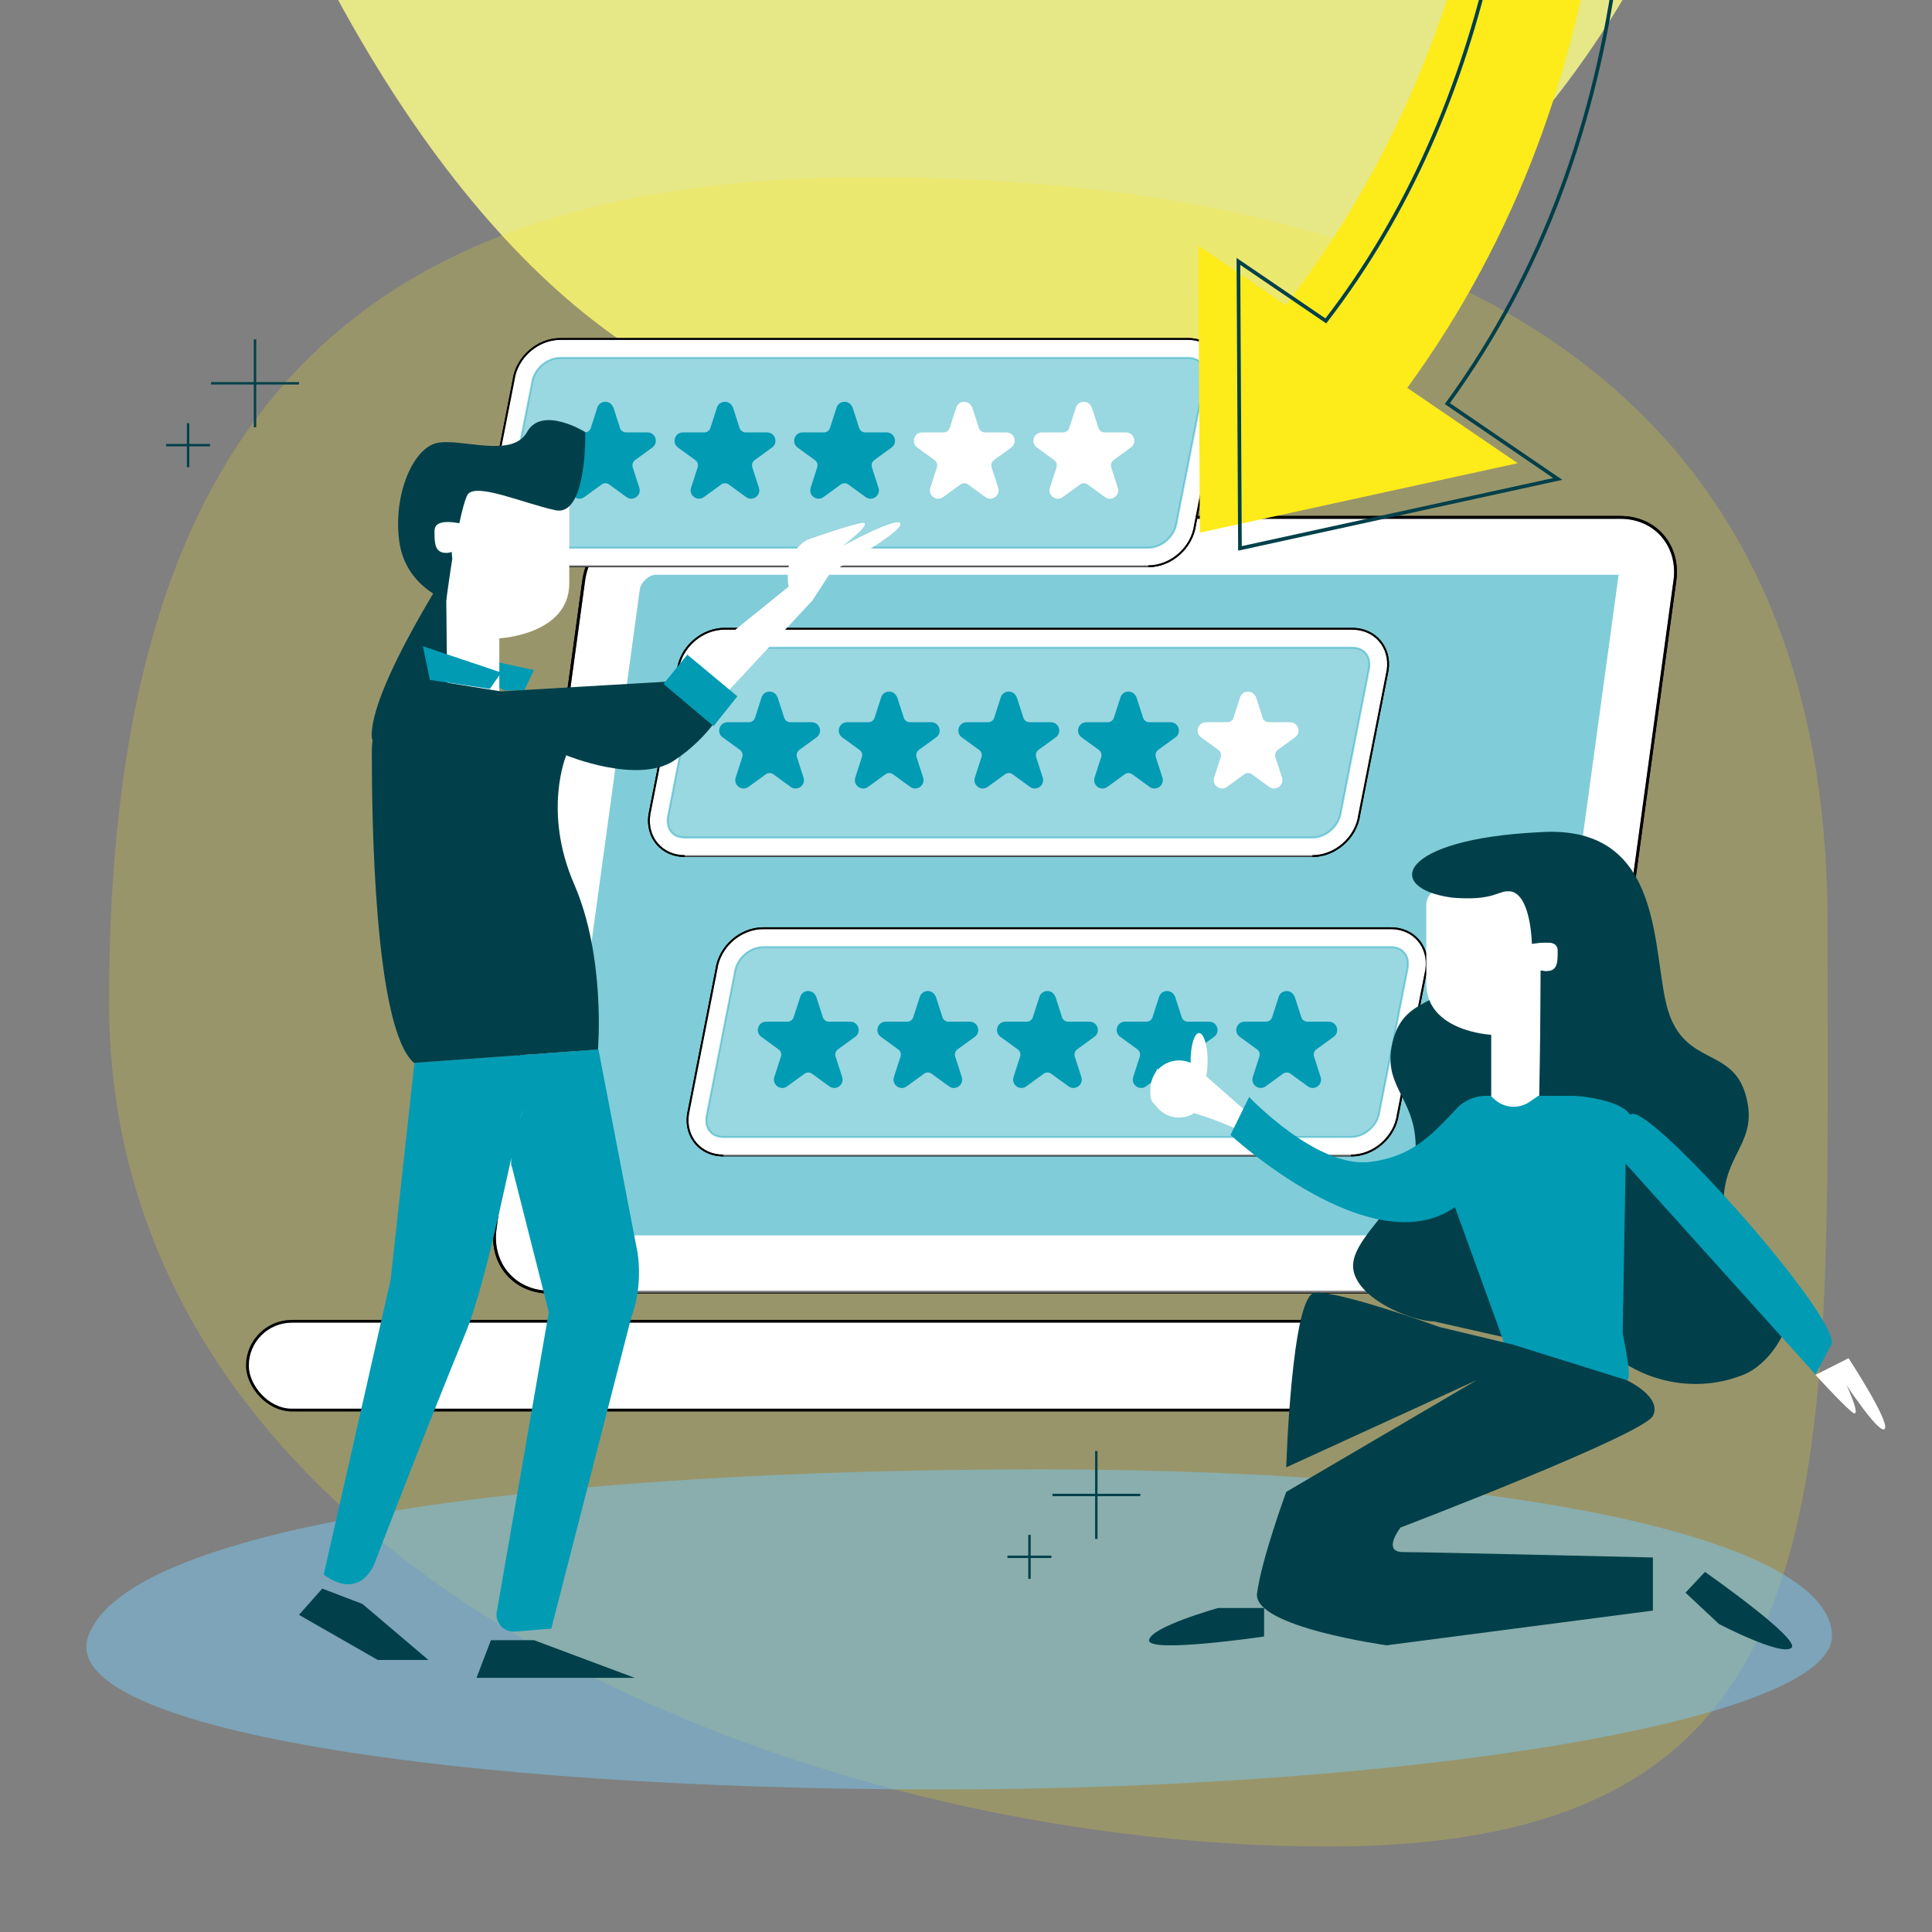
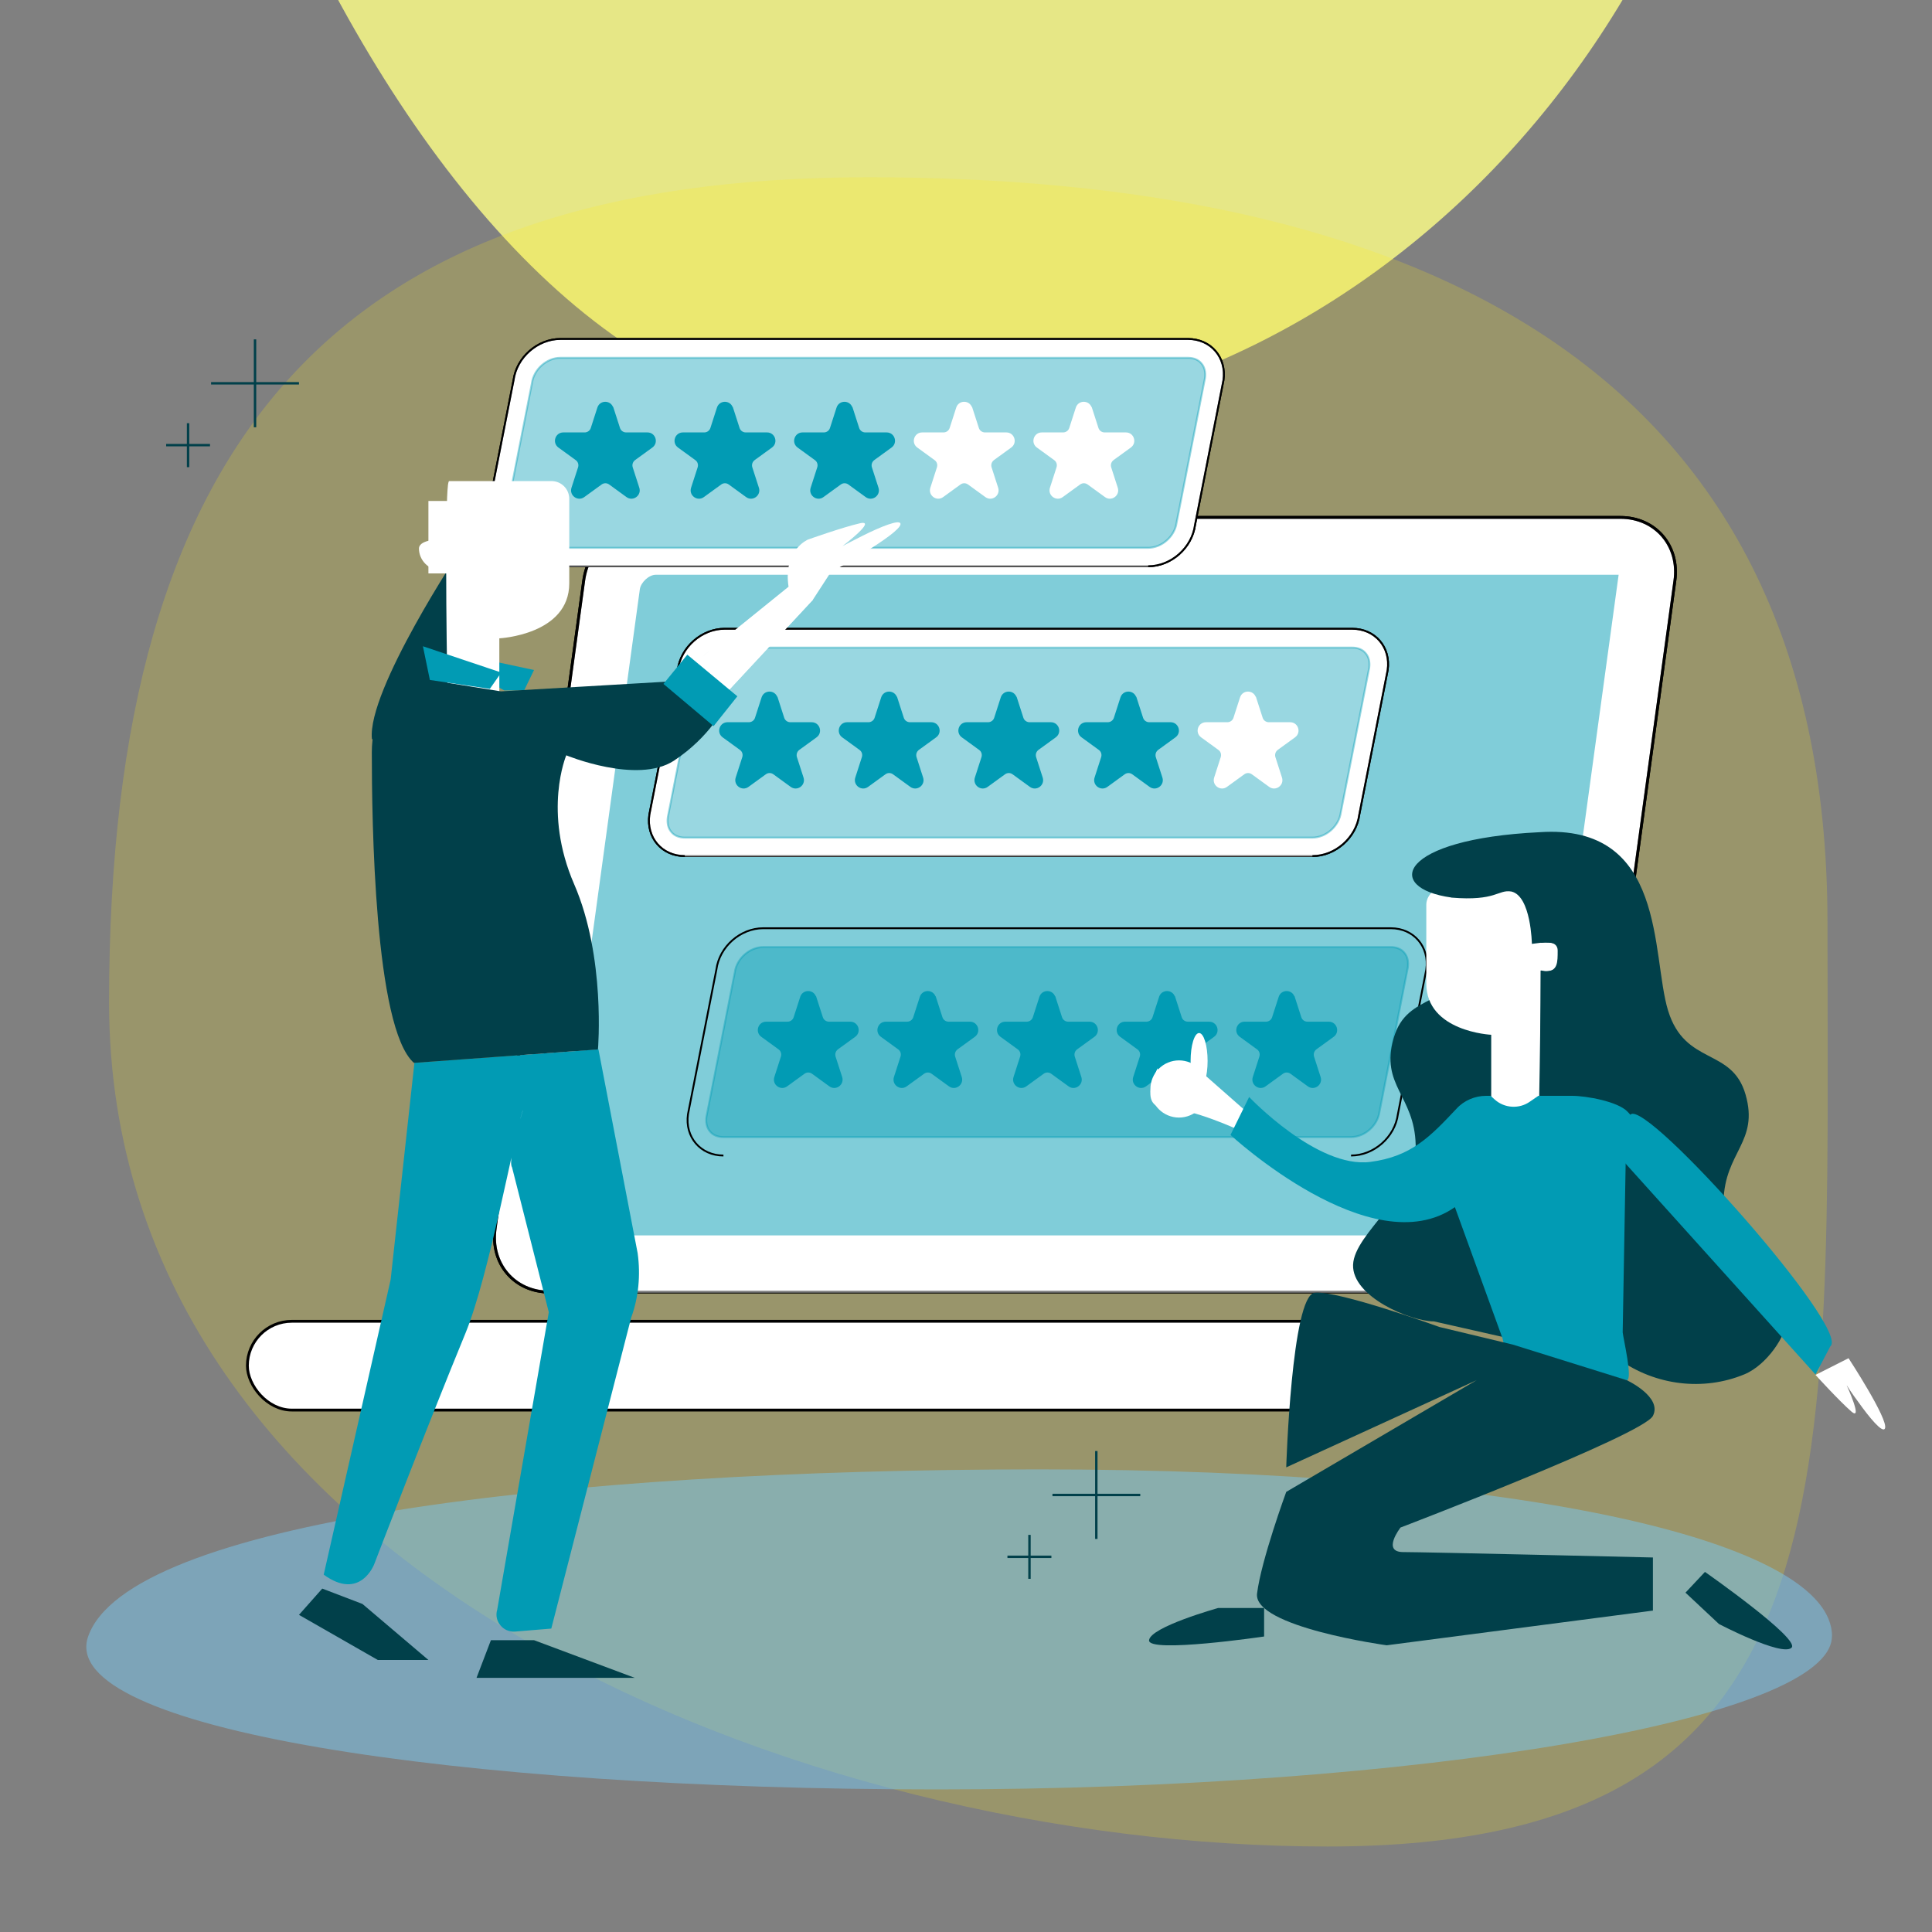
<svg xmlns="http://www.w3.org/2000/svg" id="Calque_3" data-name="Calque 3" viewBox="0 0 200 200">
  <rect x="0" y="0" width="200" height="200" fill="#808080" stroke="none" />
  <defs>
    <style>
      .cls-1 {
        stroke: #fff;
      }

      .cls-1, .cls-2, .cls-3, .cls-4, .cls-5, .cls-6, .cls-7, .cls-8, .cls-9, .cls-10 {
        stroke-miterlimit: 10;
      }

      .cls-1, .cls-2, .cls-5, .cls-7 {
        stroke-linecap: round;
      }

      .cls-1, .cls-4, .cls-6, .cls-11 {
        fill: #fff;
      }

      .cls-1, .cls-5 {
        stroke-width: .19px;
      }

      .cls-12 {
        clip-path: url(#clippath);
      }

      .cls-13, .cls-14, .cls-15, .cls-16, .cls-17, .cls-11, .cls-18, .cls-19, .cls-20 {
        stroke-width: 0px;
      }

      .cls-13, .cls-3, .cls-8, .cls-9, .cls-10 {
        fill: none;
      }

      .cls-2 {
        stroke-width: .31px;
      }

      .cls-2, .cls-14, .cls-5, .cls-7 {
        fill: #019bb4;
      }

      .cls-2, .cls-5, .cls-7 {
        stroke: #019bb4;
      }

      .cls-15, .cls-20 {
        fill: #feeb1a;
      }

      .cls-16 {
        fill: #7ac9f1;
      }

      .cls-16, .cls-21 {
        opacity: .5;
      }

      .cls-16, .cls-20 {
        isolation: isolate;
      }

      .cls-3 {
        stroke-width: .38px;
      }

      .cls-3, .cls-10 {
        stroke: #01404a;
      }

      .cls-4, .cls-6, .cls-8, .cls-9 {
        stroke: #000;
      }

      .cls-4, .cls-8 {
        stroke-width: .19px;
      }

      .cls-17 {
        fill: #e6e786;
      }

      .cls-6, .cls-9 {
        stroke-width: .29px;
      }

      .cls-7 {
        opacity: .4;
        stroke-width: .2px;
      }

      .cls-18 {
        fill: #edbab1;
      }

      .cls-19 {
        fill: #01404a;
      }

      .cls-10 {
        stroke-width: .25px;
      }

      .cls-20 {
        opacity: .2;
      }
    </style>
    <clipPath id="clippath">
      <polygon class="cls-13" points="81.31 71.5 189.23 71.5 189.23 -52.29 81.31 -47.2 81.31 71.5" />
    </clipPath>
  </defs>
  <path class="cls-17" d="M131.55-245.89c45.65,8.12,58.46,159.97,49.38,210.98-9.08,51.01-53.48,85.8-99.14,77.68C36.15,34.65,3.74-58.57,12.82-109.58c9.08-51.01,73.03-144.44,118.73-136.3Z" />
  <path class="cls-20" d="M189.18,95.5c0,58.88,2.87,95.65-51.74,95.65-54.61,0-126.15-28.52-126.15-87.4,0-58.88,24.01-85.4,78.62-85.4s99.27,18.27,99.27,77.15Z" />
  <path class="cls-16" d="M189.64,169.38c0,8.59-42.78,15.86-92.63,15.86s-91.2-6.27-87.89-15.82c4.1-11.82,48.57-17.31,98.42-17.31s82.11,7.43,82.11,17.27Z" />
  <path class="cls-19" d="M118.95,169.8c.12-1.38,7.15-3.34,7.15-3.34h4.76v2.95s-12.03,1.77-11.91.39Z" />
  <path class="cls-19" d="M176.5,162.72l-2.02,2.15,3.47,3.25s6.48,3.38,7.5,2.46c1.03-.87-8.96-7.86-8.96-7.86Z" />
  <g>
    <path class="cls-6" d="M156.82,133.76H56.9c-3.64,0-6.16-2.94-5.64-6.58l9.16-67.04c.47-3.64,3.82-6.58,7.46-6.58h99.86c3.64,0,6.16,2.94,5.64,6.58l-9.16,67.04c-.47,3.64-3.82,6.58-7.4,6.58Z" />
    <g class="cls-21">
      <path class="cls-2" d="M56.9,130.82c-.88,0-1.64-.29-2.11-.88-.53-.59-.7-1.41-.59-2.35l9.16-67.04c.29-2.17,2.35-3.99,4.52-3.99h99.86c.88,0,1.64.29,2.11.88.53.59.7,1.41.59,2.35l-9.16,67.04c-.29,2.17-2.35,3.99-4.52,3.99H56.9Z" />
      <path class="cls-11" d="M167.56,59.5l-9.16,66.92c-.12.7-.94,1.47-1.64,1.47H57.08l9.16-66.92c.12-.7.94-1.47,1.64-1.47h99.68M167.74,53.62h-99.92c-3.64,0-6.93,2.94-7.46,6.58l-9.16,67.04c-.47,3.64,2.05,6.58,5.64,6.58h99.92c3.64,0,6.93-2.94,7.46-6.58l9.16-67.04c.53-3.64-2-6.58-5.64-6.58h0Z" />
    </g>
    <path class="cls-9" d="M56.9,133.76c-3.64,0-6.16-2.94-5.64-6.58l9.16-67.04c.47-3.64,3.82-6.58,7.46-6.58h99.86c3.64,0,6.16,2.94,5.64,6.58l-9.16,67.04c-.47,3.64-3.82,6.58-7.46,6.58" />
  </g>
  <path class="cls-11" d="M120.53,108.62l2.51,4.82,1.39-2.4-3.11-3.02c-.41-.4-1.06.09-.8.59Z" />
  <rect class="cls-11" x="25.61" y="136.78" width="120.6" height="9.19" rx="4.6" ry="4.6" />
  <rect class="cls-9" x="25.61" y="136.78" width="120.6" height="9.19" rx="4.6" ry="4.6" />
  <g>
    <g>
-       <path class="cls-4" d="M139.9,119.62h-65.01c-2.37,0-4.01-1.91-3.67-4.28l2.94-14.97c.31-2.37,2.48-4.28,4.85-4.28h64.97c2.37,0,4.01,1.91,3.67,4.28l-2.94,14.97c-.31,2.37-2.48,4.28-4.81,4.28Z" />
      <g class="cls-21">
-         <path class="cls-11" d="M143.87,99.95l-2.94,14.9c-.08.46-.61.95-1.07.95h-64.86l2.94-14.9c.08-.46.61-.95,1.07-.95h64.86M143.99,96.13h-65.01c-2.37,0-4.51,1.91-4.85,4.28l-2.94,14.97c-.31,2.37,1.34,4.28,3.67,4.28h65.01c2.37,0,4.51-1.91,4.85-4.28l2.94-14.97c.34-2.37-1.3-4.28-3.67-4.28h0Z" />
-       </g>
+         </g>
      <path class="cls-7" d="M74.89,117.71c-.57,0-1.07-.19-1.38-.57-.34-.38-.46-.92-.38-1.53l2.94-14.97c.19-1.41,1.53-2.6,2.94-2.6h64.97c.57,0,1.07.19,1.38.57.34.38.46.92.38,1.53l-2.94,14.97c-.19,1.41-1.53,2.6-2.94,2.6h-64.97Z" />
      <path class="cls-8" d="M74.89,119.62c-2.37,0-4.01-1.91-3.67-4.28l2.94-14.97c.31-2.37,2.48-4.28,4.85-4.28h64.97c2.37,0,4.01,1.91,3.67,4.28l-2.94,14.97c-.31,2.37-2.48,4.28-4.85,4.28" />
    </g>
    <path class="cls-5" d="M84.41,103.22l.68,2.11c.1.32.4.53.73.53h2.21c.74,0,1.05.95.45,1.39l-1.79,1.3c-.27.2-.38.54-.28.86l.68,2.11c.23.71-.58,1.3-1.18.86l-1.79-1.3c-.27-.2-.63-.2-.9,0l-1.79,1.3c-.6.44-1.41-.15-1.18-.86l.68-2.11c.1-.32,0-.66-.28-.86l-1.79-1.3c-.6-.44-.29-1.39.45-1.39h2.21c.33,0,.63-.21.73-.53l.68-2.11c.23-.71,1.23-.71,1.46,0Z" />
    <path class="cls-5" d="M96.79,103.22l.68,2.11c.1.32.4.53.73.53h2.21c.74,0,1.05.95.45,1.39l-1.79,1.3c-.27.2-.38.54-.28.86l.68,2.11c.23.71-.58,1.3-1.18.86l-1.79-1.3c-.27-.2-.63-.2-.9,0l-1.79,1.3c-.6.44-1.41-.15-1.18-.86l.68-2.11c.1-.32,0-.66-.28-.86l-1.79-1.3c-.6-.44-.29-1.39.45-1.39h2.21c.33,0,.63-.21.73-.53l.68-2.11c.23-.71,1.23-.71,1.46,0Z" />
    <path class="cls-5" d="M109.17,103.22l.68,2.11c.1.32.4.53.73.53h2.21c.74,0,1.05.95.45,1.39l-1.79,1.3c-.27.2-.38.54-.28.86l.68,2.11c.23.71-.58,1.3-1.18.86l-1.79-1.3c-.27-.2-.63-.2-.9,0l-1.79,1.3c-.6.44-1.41-.15-1.18-.86l.68-2.11c.1-.32,0-.66-.28-.86l-1.79-1.3c-.6-.44-.29-1.39.45-1.39h2.21c.33,0,.63-.21.73-.53l.68-2.11c.23-.71,1.23-.71,1.46,0Z" />
    <path class="cls-5" d="M121.56,103.22l.68,2.11c.1.32.4.53.73.53h2.21c.74,0,1.05.95.45,1.39l-1.79,1.3c-.27.2-.38.54-.28.86l.68,2.11c.23.71-.58,1.3-1.18.86l-1.79-1.3c-.27-.2-.63-.2-.9,0l-1.79,1.3c-.6.44-1.41-.15-1.18-.86l.68-2.11c.1-.32,0-.66-.28-.86l-1.79-1.3c-.6-.44-.29-1.39.45-1.39h2.21c.33,0,.63-.21.73-.53l.68-2.11c.23-.71,1.23-.71,1.46,0Z" />
    <path class="cls-5" d="M133.94,103.22l.68,2.11c.1.32.4.53.73.53h2.21c.74,0,1.05.95.45,1.39l-1.79,1.3c-.27.2-.38.54-.28.86l.68,2.11c.23.71-.58,1.3-1.18.86l-1.79-1.3c-.27-.2-.63-.2-.9,0l-1.79,1.3c-.6.44-1.41-.15-1.18-.86l.68-2.11c.1-.32,0-.66-.28-.86l-1.79-1.3c-.6-.44-.29-1.39.45-1.39h2.21c.33,0,.63-.21.73-.53l.68-2.11c.23-.71,1.23-.71,1.46,0Z" />
  </g>
  <g>
    <g>
      <path class="cls-4" d="M135.9,88.62h-65.01c-2.37,0-4.01-1.91-3.67-4.28l2.94-14.97c.31-2.37,2.48-4.28,4.85-4.28h64.97c2.37,0,4.01,1.91,3.67,4.28l-2.94,14.97c-.31,2.37-2.48,4.28-4.81,4.28Z" />
      <g class="cls-21">
        <path class="cls-11" d="M139.87,68.95l-2.94,14.9c-.08.46-.61.95-1.07.95h-64.86l2.94-14.9c.08-.46.61-.95,1.07-.95h64.86M139.99,65.13h-65.01c-2.37,0-4.51,1.91-4.85,4.28l-2.94,14.97c-.31,2.37,1.34,4.28,3.67,4.28h65.01c2.37,0,4.51-1.91,4.85-4.28l2.94-14.97c.34-2.37-1.3-4.28-3.67-4.28h0Z" />
      </g>
      <path class="cls-7" d="M70.89,86.71c-.57,0-1.07-.19-1.38-.57-.34-.38-.46-.92-.38-1.53l2.94-14.97c.19-1.41,1.53-2.6,2.94-2.6h64.97c.57,0,1.07.19,1.38.57.34.38.46.92.38,1.53l-2.94,14.97c-.19,1.41-1.53,2.6-2.94,2.6h-64.97Z" />
      <path class="cls-8" d="M70.89,88.62c-2.37,0-4.01-1.91-3.67-4.28l2.94-14.97c.31-2.37,2.48-4.28,4.85-4.28h64.97c2.37,0,4.01,1.91,3.67,4.28l-2.94,14.97c-.31,2.37-2.48,4.28-4.85,4.28" />
    </g>
    <path class="cls-5" d="M80.41,72.22l.68,2.11c.1.32.4.53.73.53h2.21c.74,0,1.05.95.45,1.39l-1.79,1.3c-.27.2-.38.54-.28.86l.68,2.11c.23.71-.58,1.3-1.18.86l-1.79-1.3c-.27-.2-.63-.2-.9,0l-1.79,1.3c-.6.44-1.41-.15-1.18-.86l.68-2.11c.1-.32,0-.66-.28-.86l-1.79-1.3c-.6-.44-.29-1.39.45-1.39h2.21c.33,0,.63-.21.73-.53l.68-2.11c.23-.71,1.23-.71,1.46,0Z" />
    <path class="cls-5" d="M92.79,72.22l.68,2.11c.1.32.4.53.73.53h2.21c.74,0,1.05.95.45,1.39l-1.79,1.3c-.27.2-.38.54-.28.86l.68,2.11c.23.71-.58,1.3-1.18.86l-1.79-1.3c-.27-.2-.63-.2-.9,0l-1.79,1.3c-.6.44-1.41-.15-1.18-.86l.68-2.11c.1-.32,0-.66-.28-.86l-1.79-1.3c-.6-.44-.29-1.39.45-1.39h2.21c.33,0,.63-.21.73-.53l.68-2.11c.23-.71,1.23-.71,1.46,0Z" />
    <path class="cls-5" d="M105.17,72.22l.68,2.11c.1.32.4.53.73.53h2.21c.74,0,1.05.95.45,1.39l-1.79,1.3c-.27.2-.38.54-.28.86l.68,2.11c.23.71-.58,1.3-1.18.86l-1.79-1.3c-.27-.2-.63-.2-.9,0l-1.79,1.3c-.6.44-1.41-.15-1.18-.86l.68-2.11c.1-.32,0-.66-.28-.86l-1.79-1.3c-.6-.44-.29-1.39.45-1.39h2.21c.33,0,.63-.21.73-.53l.68-2.11c.23-.71,1.23-.71,1.46,0Z" />
    <path class="cls-5" d="M117.56,72.22l.68,2.11c.1.32.4.53.73.53h2.21c.74,0,1.05.95.45,1.39l-1.79,1.3c-.27.2-.38.54-.28.86l.68,2.11c.23.71-.58,1.3-1.18.86l-1.79-1.3c-.27-.2-.63-.2-.9,0l-1.79,1.3c-.6.44-1.41-.15-1.18-.86l.68-2.11c.1-.32,0-.66-.28-.86l-1.79-1.3c-.6-.44-.29-1.39.45-1.39h2.21c.33,0,.63-.21.73-.53l.68-2.11c.23-.71,1.23-.71,1.46,0Z" />
    <path class="cls-1" d="M129.94,72.22l.68,2.11c.1.32.4.53.73.53h2.21c.74,0,1.05.95.45,1.39l-1.79,1.3c-.27.2-.38.54-.28.86l.68,2.11c.23.71-.58,1.3-1.18.86l-1.79-1.3c-.27-.2-.63-.2-.9,0l-1.79,1.3c-.6.44-1.41-.15-1.18-.86l.68-2.11c.1-.32,0-.66-.28-.86l-1.79-1.3c-.6-.44-.29-1.39.45-1.39h2.21c.33,0,.63-.21.73-.53l.68-2.11c.23-.71,1.23-.71,1.46,0Z" />
  </g>
  <g>
    <g>
      <path class="cls-4" d="M118.9,58.62H53.89c-2.37,0-4.01-1.91-3.67-4.28l2.94-14.97c.31-2.37,2.48-4.28,4.85-4.28h64.97c2.37,0,4.01,1.91,3.67,4.28l-2.94,14.97c-.31,2.37-2.48,4.28-4.81,4.28Z" />
      <g class="cls-21">
        <path class="cls-11" d="M122.87,38.95l-2.94,14.9c-.08.46-.61.95-1.07.95H54.01l2.94-14.9c.08-.46.61-.95,1.07-.95h64.86M122.99,35.13H57.98c-2.37,0-4.51,1.91-4.85,4.28l-2.94,14.97c-.31,2.37,1.34,4.28,3.67,4.28h65.01c2.37,0,4.51-1.91,4.85-4.28l2.94-14.97c.34-2.37-1.3-4.28-3.67-4.28h0Z" />
      </g>
      <path class="cls-7" d="M53.89,56.71c-.57,0-1.07-.19-1.38-.57-.34-.38-.46-.92-.38-1.53l2.94-14.97c.19-1.41,1.53-2.6,2.94-2.6h64.97c.57,0,1.07.19,1.38.57.34.38.46.92.38,1.53l-2.94,14.97c-.19,1.41-1.53,2.6-2.94,2.6H53.89Z" />
      <path class="cls-8" d="M53.89,58.62c-2.37,0-4.01-1.91-3.67-4.28l2.94-14.97c.31-2.37,2.48-4.28,4.85-4.28h64.97c2.37,0,4.01,1.91,3.67,4.28l-2.94,14.97c-.31,2.37-2.48,4.28-4.85,4.28" />
    </g>
    <path class="cls-5" d="M63.41,42.22l.68,2.11c.1.32.4.53.73.53h2.21c.74,0,1.05.95.45,1.39l-1.79,1.3c-.27.2-.38.54-.28.86l.68,2.11c.23.71-.58,1.3-1.18.86l-1.79-1.3c-.27-.2-.63-.2-.9,0l-1.79,1.3c-.6.44-1.41-.15-1.18-.86l.68-2.11c.1-.32,0-.66-.28-.86l-1.79-1.3c-.6-.44-.29-1.39.45-1.39h2.21c.33,0,.63-.21.73-.53l.68-2.11c.23-.71,1.23-.71,1.46,0Z" />
    <path class="cls-5" d="M75.79,42.22l.68,2.11c.1.32.4.53.73.53h2.21c.74,0,1.05.95.45,1.39l-1.79,1.3c-.27.2-.38.54-.28.86l.68,2.11c.23.71-.58,1.3-1.18.86l-1.79-1.3c-.27-.2-.63-.2-.9,0l-1.79,1.3c-.6.44-1.41-.15-1.18-.86l.68-2.11c.1-.32,0-.66-.28-.86l-1.79-1.3c-.6-.44-.29-1.39.45-1.39h2.21c.33,0,.63-.21.73-.53l.68-2.11c.23-.71,1.23-.71,1.46,0Z" />
    <path class="cls-5" d="M88.17,42.22l.68,2.11c.1.32.4.53.73.53h2.21c.74,0,1.05.95.45,1.39l-1.79,1.3c-.27.2-.38.54-.28.86l.68,2.11c.23.71-.58,1.3-1.18.86l-1.79-1.3c-.27-.2-.63-.2-.9,0l-1.79,1.3c-.6.44-1.41-.15-1.18-.86l.68-2.11c.1-.32,0-.66-.28-.86l-1.79-1.3c-.6-.44-.29-1.39.45-1.39h2.21c.33,0,.63-.21.73-.53l.68-2.11c.23-.71,1.23-.71,1.46,0Z" />
    <path class="cls-1" d="M100.56,42.22l.68,2.11c.1.32.4.53.73.53h2.21c.74,0,1.05.95.45,1.39l-1.79,1.3c-.27.2-.38.54-.28.86l.68,2.11c.23.71-.58,1.3-1.18.86l-1.79-1.3c-.27-.2-.63-.2-.9,0l-1.79,1.3c-.6.44-1.41-.15-1.18-.86l.68-2.11c.1-.32,0-.66-.28-.86l-1.79-1.3c-.6-.44-.29-1.39.45-1.39h2.21c.33,0,.63-.21.73-.53l.68-2.11c.23-.71,1.23-.71,1.46,0Z" />
    <path class="cls-1" d="M112.94,42.22l.68,2.11c.1.32.4.53.73.53h2.21c.74,0,1.05.95.45,1.39l-1.79,1.3c-.27.2-.38.54-.28.86l.68,2.11c.23.71-.58,1.3-1.18.86l-1.79-1.3c-.27-.2-.63-.2-.9,0l-1.79,1.3c-.6.44-1.41-.15-1.18-.86l.68-2.11c.1-.32,0-.66-.28-.86l-1.79-1.3c-.6-.44-.29-1.39.45-1.39h2.21c.33,0,.63-.21.73-.53l.68-2.11c.23-.71,1.23-.71,1.46,0Z" />
  </g>
  <g>
    <g>
      <g>
        <path class="cls-19" d="M163.97,95.05l.43,36.82c.04,4.6-4.21,8.02-6.76,7l-9.2-2.08c-2.4,0-8.49-2.55-8.37-5.86s6.6-7.31,6.48-12.42-3.69-6.13-2.28-11.04,6.25-2.95,8.02-8.69l11.67-3.73Z" />
        <path class="cls-11" d="M159.21,91.94h-9.83c-.94,0-1.73.79-1.73,1.73v8.14c0,4.99,6.72,5.31,6.72,5.31v12.65s4.83,0,4.83,0c0,0,.28-10.53.28-19.3.2.04.35.08.55.08,1.18,0,2.12-.94,2.12-2.12,0-.67-1.45-.94-2.67-.83-.04-3.34-.12-5.66-.28-5.66h0Z" />
        <path class="cls-19" d="M150.25,92.92c4.68.39,4.79-.86,6.21-.63,2.04.47,2.12,5.42,2.12,5.42l.94-.12c1.22-.16,1.73.16,1.73.83,0,1.18,0,2.12-1.18,2.12-.2,0-.39-.04-.55-.08,0,3.1-.04,6.64-.08,9.94l.98,18.86c.16,3.73,3.77,9.04,7.19,11.48,3.77,2.67,8.69,3.3,12.97,1.53,2.36-.98,4.36-4.09,4.32-5.5-.12-3.3-6.6-7.31-6.48-12.42s3.69-6.13,2.28-11.04c-1.41-4.91-6.25-2.95-8.02-8.69-1.77-5.78-.12-19.38-13.32-18.47-14.62.71-16.15,5.78-9.12,6.76Z" />
        <path class="cls-11" d="M128.4,117.05s-4.83-2.28-7.78-2.36c-2.91-.08-.79-4.09-.79-4.09l.79,1.69c-.24,1.34,3.81-1.26,3.81-1.26l4.91,4.32" />
        <circle class="cls-11" cx="122.05" cy="112.73" r="2.96" />
        <ellipse class="cls-11" cx="124.13" cy="109.83" rx=".88" ry="2.89" />
        <path class="cls-14" d="M168.49,115.09c-.98-1.06-4.28-1.65-5.74-1.65h-3.5s-.86.59-.86.59c-1.1.79-2.63.71-3.65-.2l-.43-.39h-.47c-1.14,0-2.28.47-3.07,1.34-2.67,2.83-4.64,4.95-8.92,5.5-5.5.71-12.54-6.72-12.54-6.72l-1.93,3.93s14.62,13.52,23.23,7.47l4.95,13.64c.04.59.55,1.06,1.14,1.06l11.69,3.22c.67,0-.34-4.28-.41-4.95l.31-17.65s2.52-2.87.2-5.19Z" />
      </g>
      <path class="cls-14" d="M187.94,142.29l-21.34-23.7-2.04-1.49s3.42-.98,4.24-1.73c1.69-1.57,22.87,22.28,20.67,24.01l-1.53,2.91Z" />
      <path class="cls-11" d="M191.36,140.6s4.17,6.37,3.77,7.27c-.24.55-1.65-1.18-2.71-2.67-.71-.94-1.26-1.81-1.26-1.81,0,0,1.77,3.85.47,2.71-1.3-1.14-3.69-3.77-3.69-3.77" />
    </g>
    <path class="cls-19" d="M171.09,166.73l-27.54,3.59s-13.85-1.9-13.42-5.36,3.02-10.52,3.02-10.52l19.72-11.57-19.72,9.03s.55-17.79,2.94-18.07,12.92,3.54,12.92,3.54l7.59,1.82,11.81,3.69s3.7,1.73,2.7,3.69-26.13,11.56-26.13,11.56c0,0-1.98,2.54.28,2.54s25.85.56,25.85.56v5.51Z" />
  </g>
  <g>
    <g>
      <polygon class="cls-14" points="43.78 66.9 55.28 69.36 54.26 71.47 52.2 71.47 43.78 66.9" />
      <path class="cls-11" d="M81.62,60.79l-12.58,10.17-1.54,4.26c1.13,1.33,3.18,1.44,4.36.1l12.32-13.25" />
      <path class="cls-11" d="M85.98,59.25s7.14-3.95,7.24-4.98c.05-.62-2.16.31-3.9,1.18-1.13.56-2.1,1.08-2.1,1.08,0,0,3.65-2.77,1.8-2.36-1.8.41-5.39,1.69-5.39,1.69,0,0-2.57,1.08-2,4.88h0l-12.58,10.17-1.54,4.26c1.13,1.33,3.18,1.44,4.36.1l12.32-13.25,1.8-2.77" />
      <path class="cls-18" d="M45.27,104.69l5.44,2.16c1.18.46,4.93,3.03,5.19,2.36l.15-.41c.15-.82-5.39-6.16-5.39-6.16h0c-2.26-.87-3.54.56-3.54.56l-1.85,1.49Z" />
      <g>
        <polygon class="cls-19" points="33.36 164.45 30.95 167.17 39.11 171.84 44.35 171.84 37.52 166.04 33.36 164.45" />
        <path class="cls-19" d="M38.49,76.5l4.88,2.21,8.73-14.12-4.36-7.75c0-.05-9.75,14.63-9.24,19.66Z" />
        <path class="cls-14" d="M33.51,163.01l6.93-30.55,2.46-22.44,19.05-1.39,4.06,21.1c.31,2.26.1,4.57-.67,6.67l-8.27,32.19-3.75.31c-1.23.1-2.21-1.08-1.85-2.26l5.34-30.8-3.8-14.99c-.56-.87,1.44-6.83,1.08-5.8-.87,2.62-3.44,16.94-5.9,22.95-4.06,9.86-9.45,23.92-9.45,23.92,0,0-1.44,3.85-5.24,1.08Z" />
        <path class="cls-11" d="M46.5,49.8c-.21,0-.26,2.46-.31,6.06-1.28-.1-2.82.15-2.82.92,0,1.23,1.03,2.26,2.26,2.26.21,0,.41-.05.56-.1,0,9.4.31,20.69.31,20.69h5.19v-13.55s7.24-.36,7.24-5.7v-8.73c0-1.03-.82-1.85-1.85-1.85h-10.58Z" />
        <rect class="cls-11" x="44.35" y="51.86" width="7.5" height="7.5" />
        <path class="cls-19" d="M44.5,70.39s-6.01.56-6.01,7.5.26,28.55,4.36,32.14l19.05-1.39s.82-9.55-2.46-17.1-.82-13.35-.82-13.35c0,0,7.34,3.03,11.14.56,3.8-2.52,5.19-5.54,5.19-5.54l-3.8-2.77-19.3,1.13-7.34-1.18Z" />
        <polygon class="cls-19" points="50.82 169.79 49.33 173.69 65.71 173.69 55.28 169.79 50.82 169.79" />
      </g>
      <polygon class="cls-14" points="73.87 75.17 68.68 70.8 71.15 67.77 76.33 72.08 73.87 75.17" />
      <polygon class="cls-14" points="43.78 66.9 44.5 70.39 50.71 71.31 51.89 69.62 43.78 66.9" />
    </g>
-     <path class="cls-19" d="M60.57,44.72s-4.47-2.77-6.01,0-6.78.62-9.29,1.13-4.57,5.34-3.95,10.11c.62,4.77,4.88,6.16,4.88,6.16,0,0,.26-2,.62-4.26,0-.15-.05-.36-.05-.72-.21.05-.36.1-.56.1-1.23,0-1.23-1.03-1.23-2.26,0-.72.56-1.03,1.85-.92l.72.1c.31-1.44.62-2.57.87-2.98.92-1.23,5.75.92,9.09,1.64,3.29.67,3.08-8.11,3.08-8.11Z" />
  </g>
  <g>
    <line class="cls-10" x1="113.49" y1="150.21" x2="113.49" y2="159.31" />
    <line class="cls-10" x1="118.04" y1="154.76" x2="108.95" y2="154.76" />
    <line class="cls-10" x1="106.57" y1="158.89" x2="106.57" y2="163.44" />
    <line class="cls-10" x1="108.84" y1="161.16" x2="104.29" y2="161.16" />
  </g>
  <g>
    <line class="cls-10" x1="26.4" y1="35.13" x2="26.4" y2="44.23" />
    <line class="cls-10" x1="30.95" y1="39.68" x2="21.85" y2="39.68" />
    <line class="cls-10" x1="19.47" y1="43.81" x2="19.47" y2="48.36" />
    <line class="cls-10" x1="21.74" y1="46.08" x2="17.2" y2="46.08" />
  </g>
  <g class="cls-12">
    <g>
-       <path class="cls-15" d="M142.74-124.87c12.05,36,28.3,107.32-9.64,156.46l-9.05-6.16.16,29.71,32.9-7.19-11.43-7.8c46.17-63.32,3-153.34-2.94-165.02Z" />
-       <path class="cls-3" d="M143.87-122.59c11.25,38.08,27.95,111.02-6.62,155.81l-9.05-6.16.16,29.71,32.9-7.19-11.43-7.8c40.38-55.42,4.55-140.72-7.08-166.64" />
-     </g>
+       </g>
  </g>
</svg>